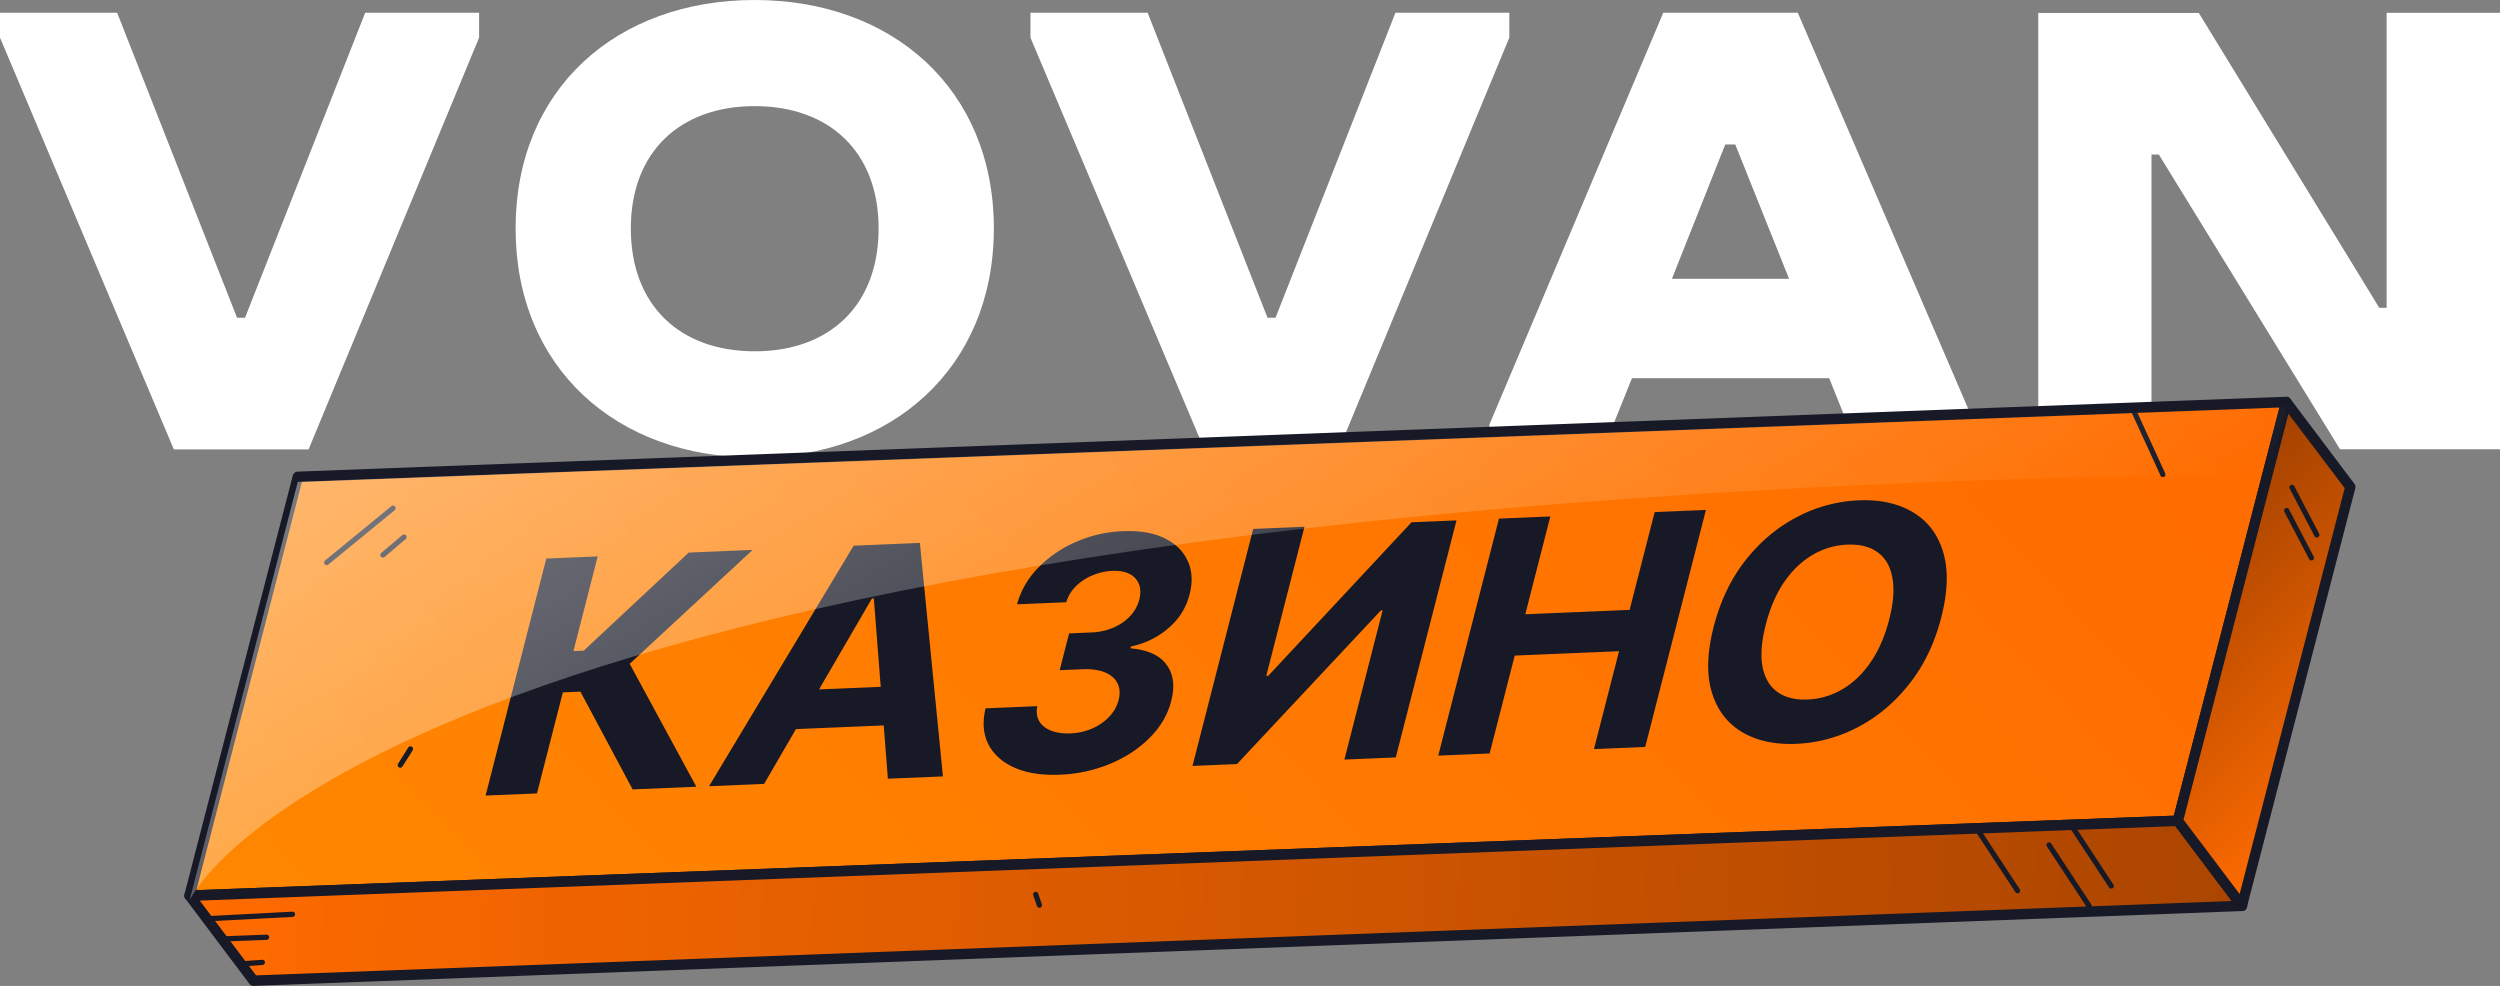
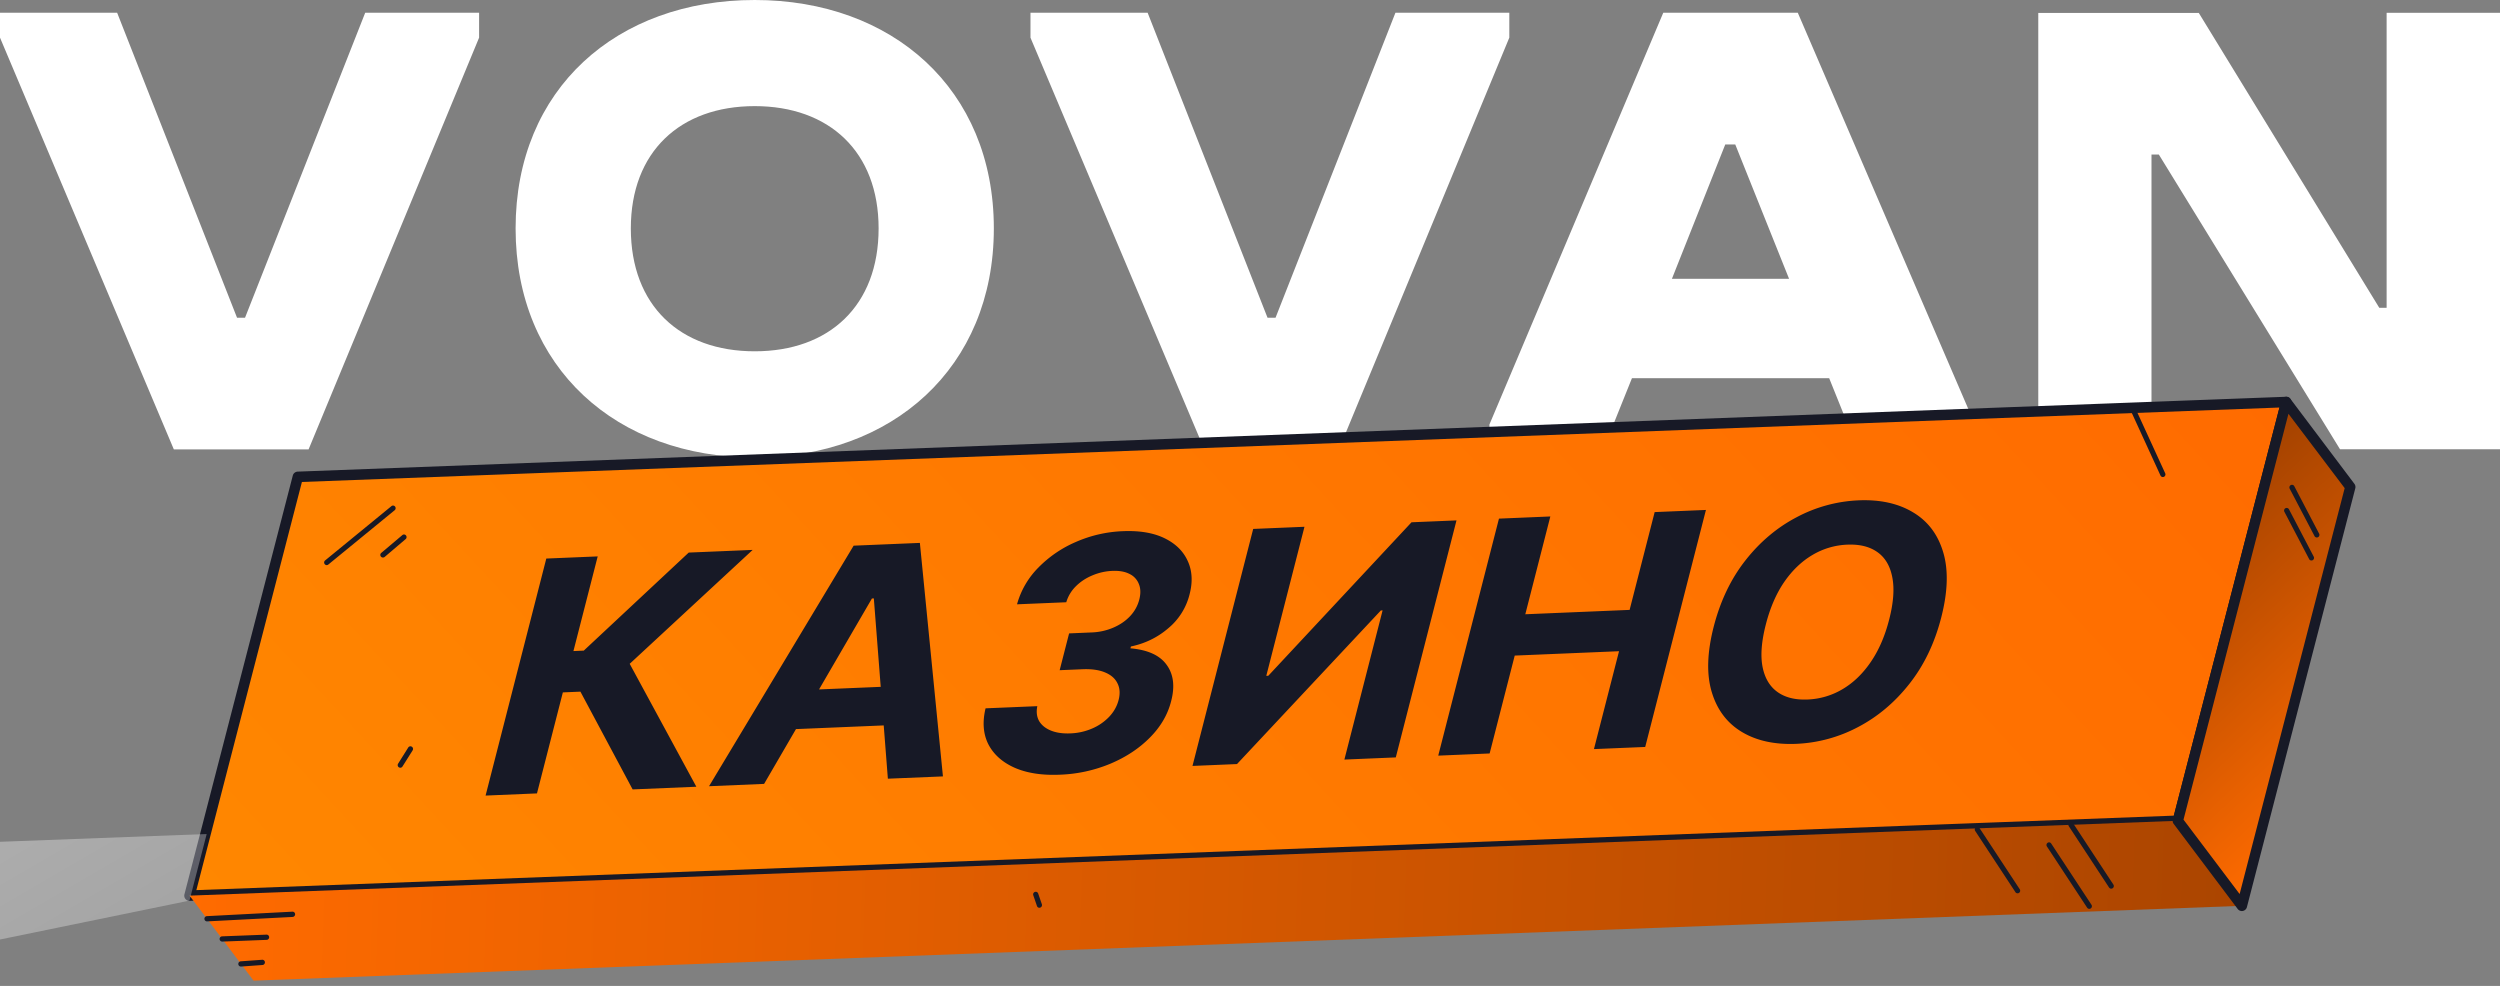
<svg xmlns="http://www.w3.org/2000/svg" fill="none" viewBox="0 0 142 56">
  <rect x="0" y="0" width="142" height="56" fill="#808080" stroke="none" />
  <path fill="#fff" d="M0 2.138V.725h6.654l6.81 17.323h.453L20.743.725h6.47v1.413l-9.686 23.388H9.874L0 2.138Zm29.286 10.836C29.286 5.037 35.036 0 42.868 0 50.66 0 56.45 5.033 56.45 12.974h-6.545c0-4.35-2.8-6.946-7.037-6.946s-7.037 2.595-7.037 6.946c0 4.386 2.798 6.98 7.037 6.98 4.238 0 7.037-2.594 7.037-6.98h6.545c0 7.935-5.79 13.01-13.582 13.01-7.832.005-13.582-5.075-13.582-13.01ZM58.531 2.138V.725h6.655l6.81 17.323h.454L79.26.725h6.469v1.413l-9.68 23.388h-7.643L58.53 2.138ZM94.473.725h7.642l10.065 23.388v1.413h-6.655l-1.628-4.045H92.695l-1.626 4.045h-6.47v-1.413L94.473.725Zm.492 15.11h6.654l-3.057-7.631h-.567l-3.03 7.631Zm27.656-7.059h-.416v16.75h-6.431V.734h9.117l10.253 16.75h.416V.726H142v24.792h-9.087L122.621 8.776Z" />
  <path fill="url(#a)" d="m129.86 22.834-1.298 5.015-4.712 18.202-.148.569-108.001 4.065-4.934.187 6.157-23.786 112.936-4.252Z" />
  <path fill="#171926" d="M10.76 51.168a.289.289 0 0 1-.229-.11.299.299 0 0 1-.055-.262l6.155-23.786a.3.3 0 0 1 .276-.222l112.939-4.252a.287.287 0 0 1 .242.112.288.288 0 0 1 .058.124.289.289 0 0 1-.003.137l-6.157 23.786a.295.295 0 0 1-.275.221l-112.94 4.252h-.01Zm6.389-23.792-5.996 23.183 112.319-4.23 6-23.181-112.323 4.228Z" />
  <path fill="#171926" d="m35.934 44.839-2.966-5.553-.998.042-1.47 5.738-2.919.123 3.449-13.463 2.919-.122-1.378 5.377.587-.025 5.961-5.569 3.633-.152-6.985 6.47 3.786 6.982-3.62.152Zm7.466-.314-3.127.132 8.214-13.663 3.762-.157 1.31 13.263-3.128.13-.797-10.24-.108.004-6.125 10.531Zm1.16-5.283 7.389-.31-.57 2.222-7.387.31.569-2.222Zm15.636 4.761c-1.007.043-1.86-.089-2.56-.393-.695-.309-1.193-.752-1.494-1.329-.295-.581-.35-1.264-.162-2.048l2.94-.123c-.067.328-.031.612.107.854.144.236.37.415.676.537.307.122.674.173 1.1.155a3.397 3.397 0 0 0 1.24-.28 2.92 2.92 0 0 0 .965-.67c.262-.28.44-.598.53-.953.092-.359.07-.672-.066-.94-.13-.272-.366-.479-.708-.62-.337-.142-.766-.202-1.287-.18l-1.288.054.536-2.09 1.287-.055a3.4 3.4 0 0 0 1.224-.272c.38-.163.697-.38.953-.651.258-.276.432-.59.523-.946.086-.337.079-.63-.023-.877a1.055 1.055 0 0 0-.532-.576c-.255-.132-.578-.19-.97-.174a3.25 3.25 0 0 0-1.138.256c-.363.15-.676.356-.939.618a2.11 2.11 0 0 0-.546.908l-2.797.117a4.754 4.754 0 0 1 1.206-2.08 6.663 6.663 0 0 1 2.135-1.461 7.32 7.32 0 0 1 2.67-.613c.954-.04 1.744.094 2.372.402.628.307 1.066.74 1.315 1.297.254.553.288 1.184.101 1.895a3.63 3.63 0 0 1-1.204 1.916c-.61.525-1.319.87-2.127 1.039l-.027.105c.983.085 1.668.396 2.055.935.392.534.479 1.22.26 2.057-.192.767-.594 1.458-1.205 2.073-.606.615-1.353 1.11-2.24 1.485a8.22 8.22 0 0 1-2.882.628Zm10.986-13.96 2.912-.122-2.169 8.467.115-.005 8.134-8.717 2.555-.107-3.448 13.462-2.92.123 2.171-8.474-.1.005-8.17 8.724-2.528.106 3.448-13.462Zm10.51 12.877 3.449-13.462 2.918-.123-1.422 5.555 5.925-.248 1.423-5.555 2.912-.122-3.449 13.462-2.912.122 1.425-5.56-5.925.248-1.425 5.56-2.919.123Zm28.573-7.857c-.376 1.468-.981 2.73-1.815 3.783-.83 1.054-1.805 1.873-2.924 2.457a8.232 8.232 0 0 1-3.496.947c-1.227.051-2.259-.175-3.095-.677-.836-.502-1.405-1.257-1.707-2.263-.303-1.006-.266-2.24.108-3.705.377-1.468.98-2.728 1.81-3.782.83-1.054 1.801-1.87 2.914-2.45a8.223 8.223 0 0 1 3.512-.954c1.218-.05 2.245.175 3.081.677.842.498 1.414 1.25 1.716 2.256.307 1.006.272 2.243-.104 3.711Zm-2.959.124c.244-.95.303-1.746.178-2.387-.12-.641-.4-1.12-.839-1.434-.44-.316-1.012-.459-1.718-.43a4.193 4.193 0 0 0-1.976.584c-.612.36-1.148.872-1.608 1.537-.455.665-.804 1.473-1.047 2.424-.244.951-.306 1.747-.185 2.388.125.64.407 1.119.846 1.434.439.316 1.012.459 1.717.429a4.193 4.193 0 0 0 1.977-.584c.612-.36 1.146-.871 1.601-1.536.459-.666.811-1.474 1.054-2.425Z" />
  <path fill="url(#b)" d="M127.338 51.45 14.403 55.7l-3.636-4.828 4.934-.186 108.001-4.066 3.636 4.83Z" />
-   <path fill="#171926" d="M14.403 56a.29.29 0 0 1-.235-.118l-3.635-4.83a.299.299 0 0 1 .223-.477l112.939-4.252a.291.291 0 0 1 .248.118l3.639 4.83a.298.298 0 0 1 .034.308.3.3 0 0 1-.257.169l-112.94 4.25-.016.002Zm-3.057-4.847 3.2 4.248L126.76 51.18l-3.2-4.257-112.214 4.231Z" />
  <path fill="url(#c)" d="m133.495 27.664-6.157 23.786-3.636-4.83.148-.569 4.712-18.202 1.297-5.015 3.636 4.83Z" />
  <path fill="#171926" d="M127.337 51.748a.296.296 0 0 1-.235-.117l-3.635-4.832a.287.287 0 0 1-.05-.255l6.157-23.784a.294.294 0 0 1 .227-.218.295.295 0 0 1 .292.112l3.636 4.826a.302.302 0 0 1 .052.255l-6.157 23.791a.299.299 0 0 1-.287.222Zm-3.314-5.193 3.188 4.226 5.967-23.055-3.194-4.224-5.961 23.053Z" />
  <path fill="#171926" d="M131.596 30.53a.147.147 0 0 1-.131-.08l-1.407-2.687a.154.154 0 0 1 .011-.17.151.151 0 0 1 .104-.056.146.146 0 0 1 .146.086l1.407 2.688a.149.149 0 0 1 .01.114.148.148 0 0 1-.071.088.158.158 0 0 1-.069.016Zm-.305 1.306a.142.142 0 0 1-.131-.078l-1.407-2.688a.154.154 0 0 1-.011-.114.146.146 0 0 1 .184-.099.15.15 0 0 1 .088.073l1.406 2.688a.15.15 0 0 1-.061.201.15.15 0 0 1-.068.017Zm-11.373 18.641a.151.151 0 0 1-.124-.067l-2.286-3.48a.149.149 0 0 1 .154-.228.146.146 0 0 1 .093.064l2.285 3.478a.149.149 0 0 1 0 .166.15.15 0 0 1-.122.067Zm-1.246 1.146a.142.142 0 0 1-.069-.017.138.138 0 0 1-.053-.048l-2.287-3.48a.152.152 0 0 1 .096-.23.149.149 0 0 1 .058.001.148.148 0 0 1 .092.065l2.287 3.478a.152.152 0 0 1 .022.054.161.161 0 0 1-.001.058.142.142 0 0 1-.064.094.138.138 0 0 1-.081.025Zm-4.075-.883a.145.145 0 0 1-.122-.067l-2.287-3.479a.152.152 0 0 1 .096-.229.144.144 0 0 1 .11.024.13.13 0 0 1 .04.041l2.287 3.479a.146.146 0 0 1 .025.075.15.15 0 0 1-.072.136.146.146 0 0 1-.077.02Zm-55.559.822a.144.144 0 0 1-.138-.1l-.213-.62a.149.149 0 0 1 .094-.18.147.147 0 0 1 .185.083l.213.62a.15.15 0 0 1-.093.186.137.137 0 0 1-.048.01ZM18.56 32.099a.147.147 0 0 1-.14-.099.151.151 0 0 1 .045-.166l3.756-3.075a.146.146 0 0 1 .171-.026.15.15 0 0 1 .014.257l-3.758 3.076a.15.15 0 0 1-.089.033Zm3.2-.432a.147.147 0 0 1-.15-.1.15.15 0 0 1 .057-.172l1.201-1.014a.147.147 0 0 1 .192.033.15.15 0 0 1-.007.196l-1.201 1.021a.141.141 0 0 1-.093.036Zm.977 11.939a.15.15 0 0 1-.08-.022.15.15 0 0 1-.046-.205l.577-.921a.147.147 0 0 1 .15-.066.15.15 0 0 1 .1.227l-.577.918a.146.146 0 0 1-.124.07Zm-10.978 8.729a.146.146 0 0 1-.148-.141.15.15 0 0 1 .084-.143.147.147 0 0 1 .056-.014l4.856-.254a.144.144 0 0 1 .108.038.148.148 0 0 1 .048.104.152.152 0 0 1-.14.157l-4.857.253h-.007Zm.862 1.147a.148.148 0 0 1-.147-.15.15.15 0 0 1 .147-.148l2.498-.096a.148.148 0 0 1 .169.142.15.15 0 0 1-.097.146.147.147 0 0 1-.061.009l-2.497.097h-.011Zm1.067 1.418a.147.147 0 0 1-.152-.145.15.15 0 0 1 .143-.153l1.198-.086a.147.147 0 0 1 .17.137.15.15 0 0 1-.15.16L13.7 54.9h-.01ZM122.85 27.096a.148.148 0 0 1-.134-.086l-1.736-3.784a.15.15 0 0 1 .072-.197.15.15 0 0 1 .196.072l1.736 3.784a.15.15 0 0 1-.073.198.144.144 0 0 1-.061.013Z" />
-   <path fill="url(#d)" d="M10.762 51.154S20.91 28.152 128.877 26.898l.978-3.782-112.94 4.252-6.153 23.786Z" opacity=".42" style="mix-blend-mode:overlay" />
+   <path fill="url(#d)" d="M10.762 51.154l.978-3.782-112.94 4.252-6.153 23.786Z" opacity=".42" style="mix-blend-mode:overlay" />
  <defs>
    <linearGradient id="a" x1="109.131" x2="30.896" y1=".388" y2="72.656" gradientUnits="userSpaceOnUse">
      <stop stop-color="#FF6B00" />
      <stop offset="1" stop-color="#FF8700" />
    </linearGradient>
    <linearGradient id="b" x1="10.834" x2="127.281" y1="49.077" y2="53.169" gradientUnits="userSpaceOnUse">
      <stop stop-color="#FF6B00" />
      <stop offset="1" stop-color="#AB4500" />
    </linearGradient>
    <linearGradient id="c" x1="135.092" x2="121.995" y1="44.166" y2="30.222" gradientUnits="userSpaceOnUse">
      <stop stop-color="#FF6B00" />
      <stop offset="1" stop-color="#A14100" />
    </linearGradient>
    <linearGradient id="d" x1="52.773" x2="80.913" y1="6.504" y2="54.835" gradientUnits="userSpaceOnUse">
      <stop stop-color="#fff" />
      <stop offset="1" stop-color="#fff" stop-opacity="0" />
    </linearGradient>
  </defs>
</svg>